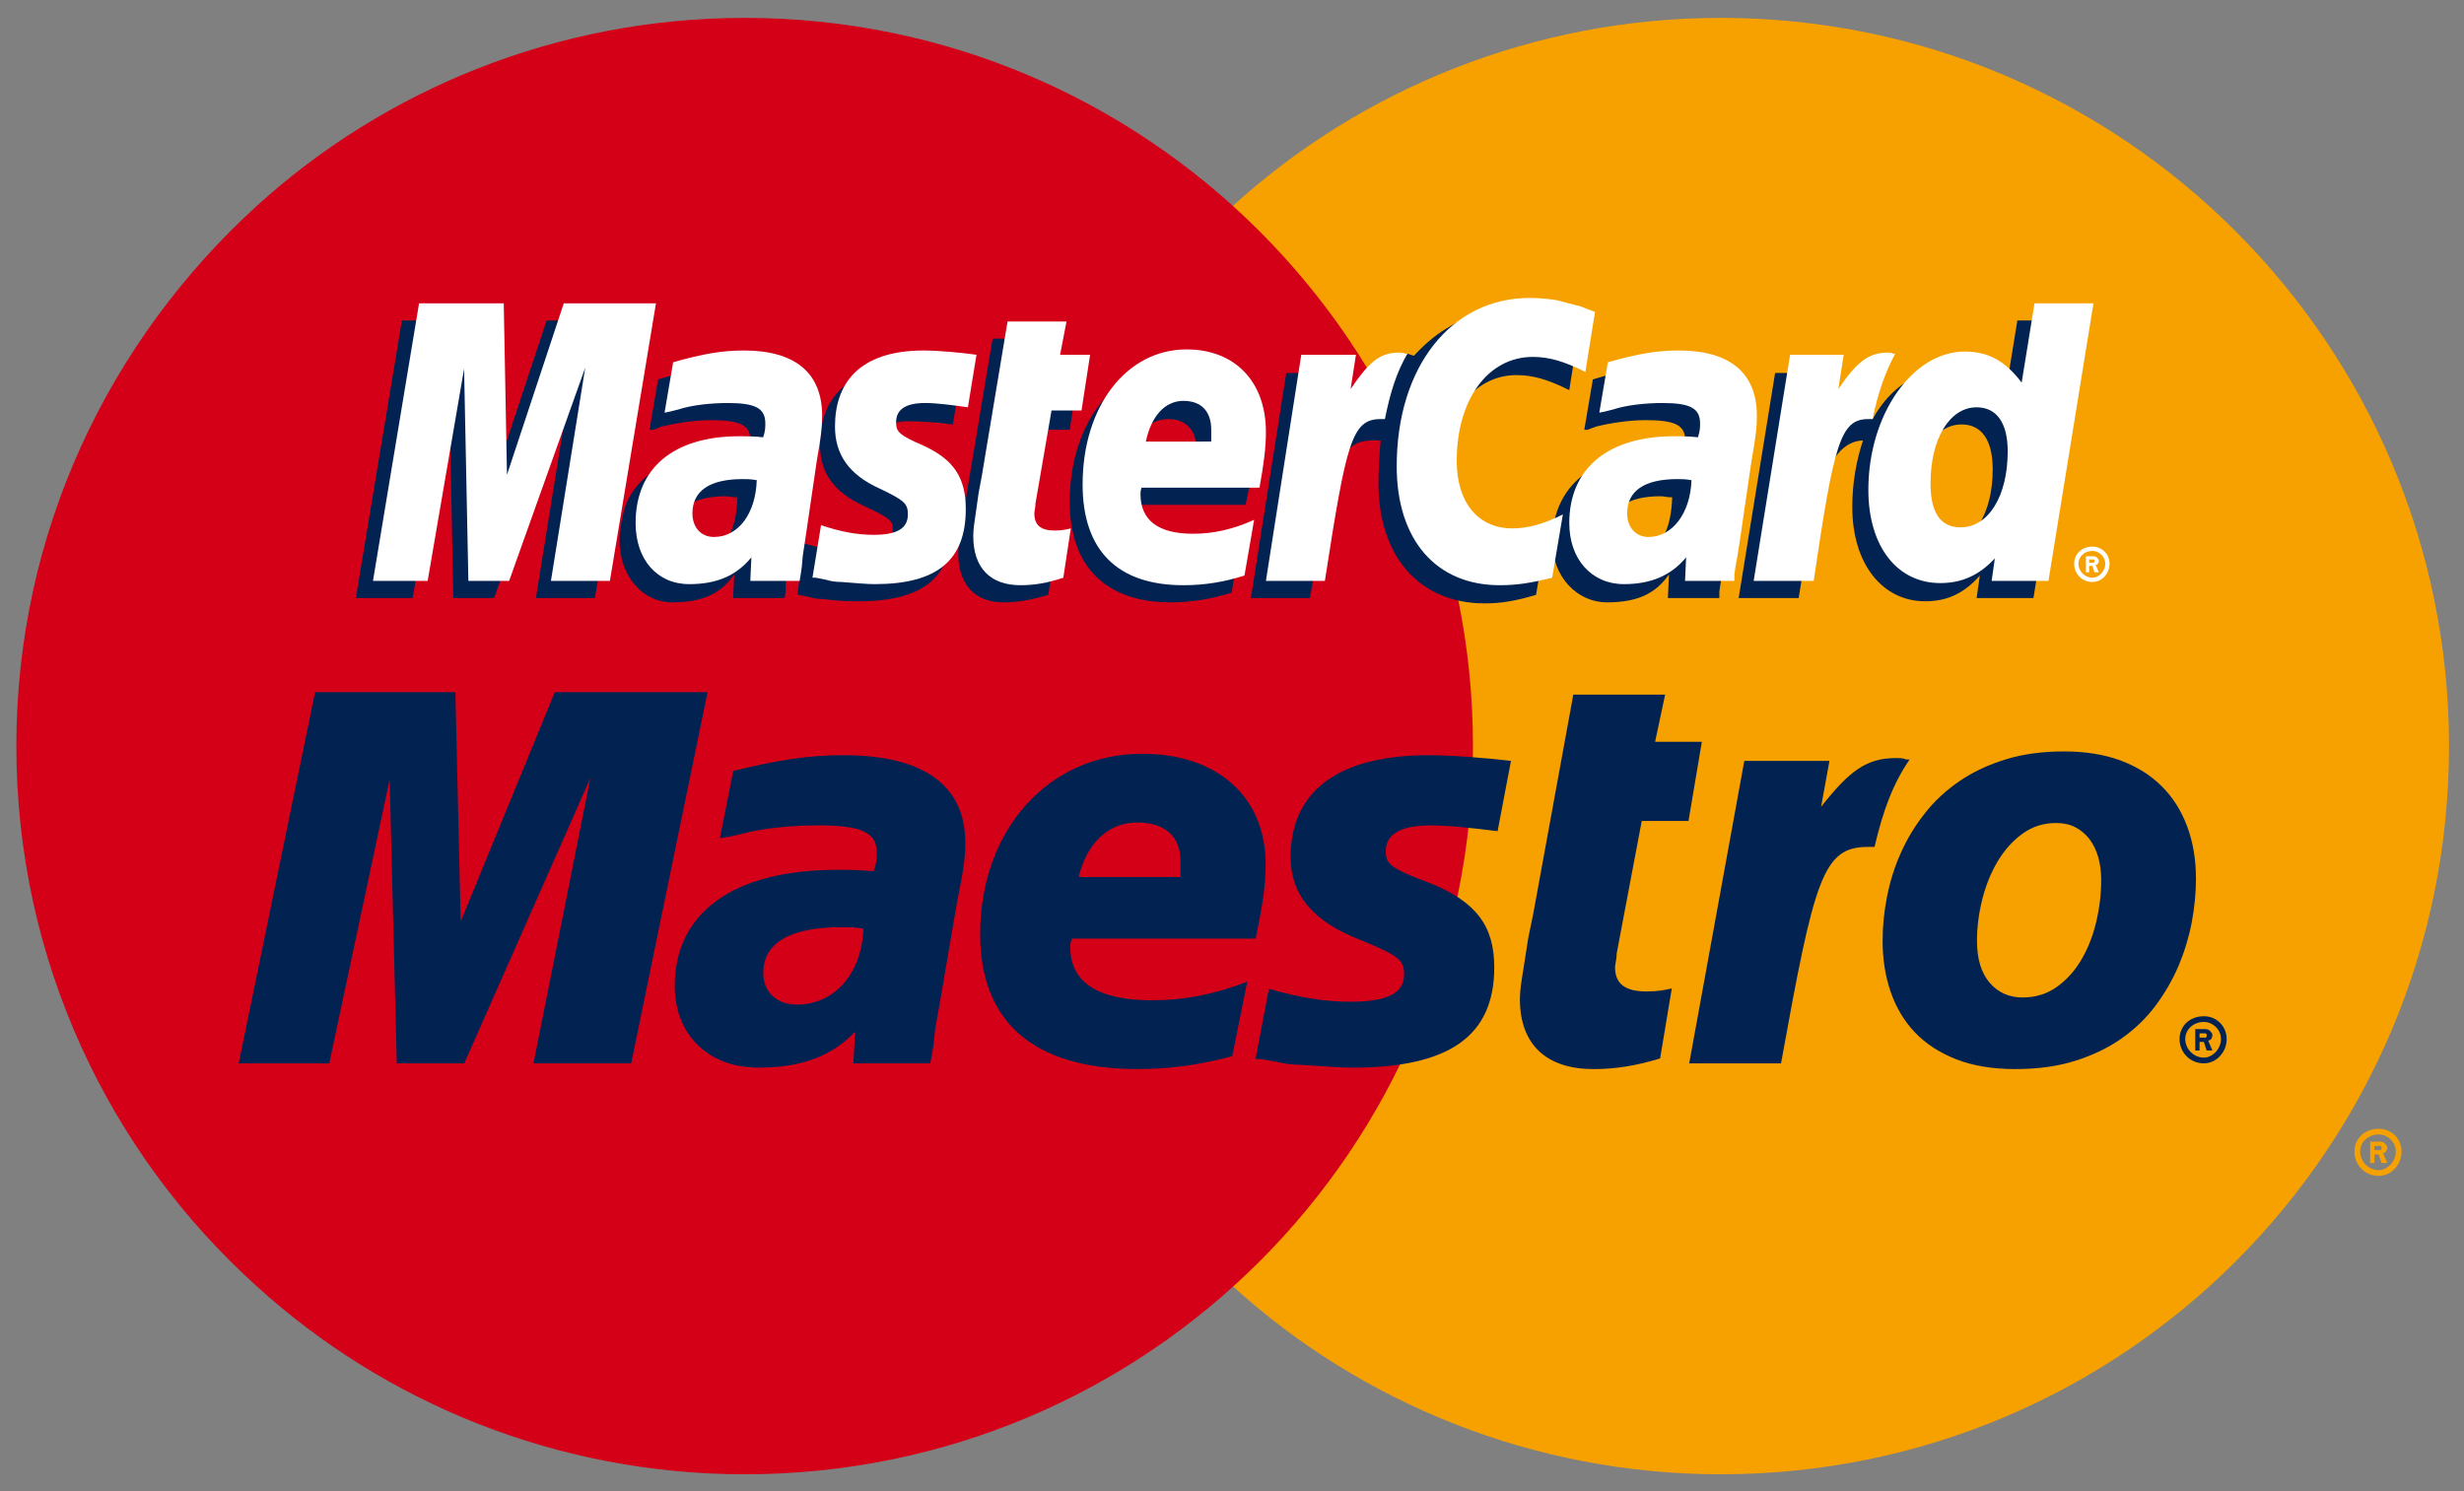
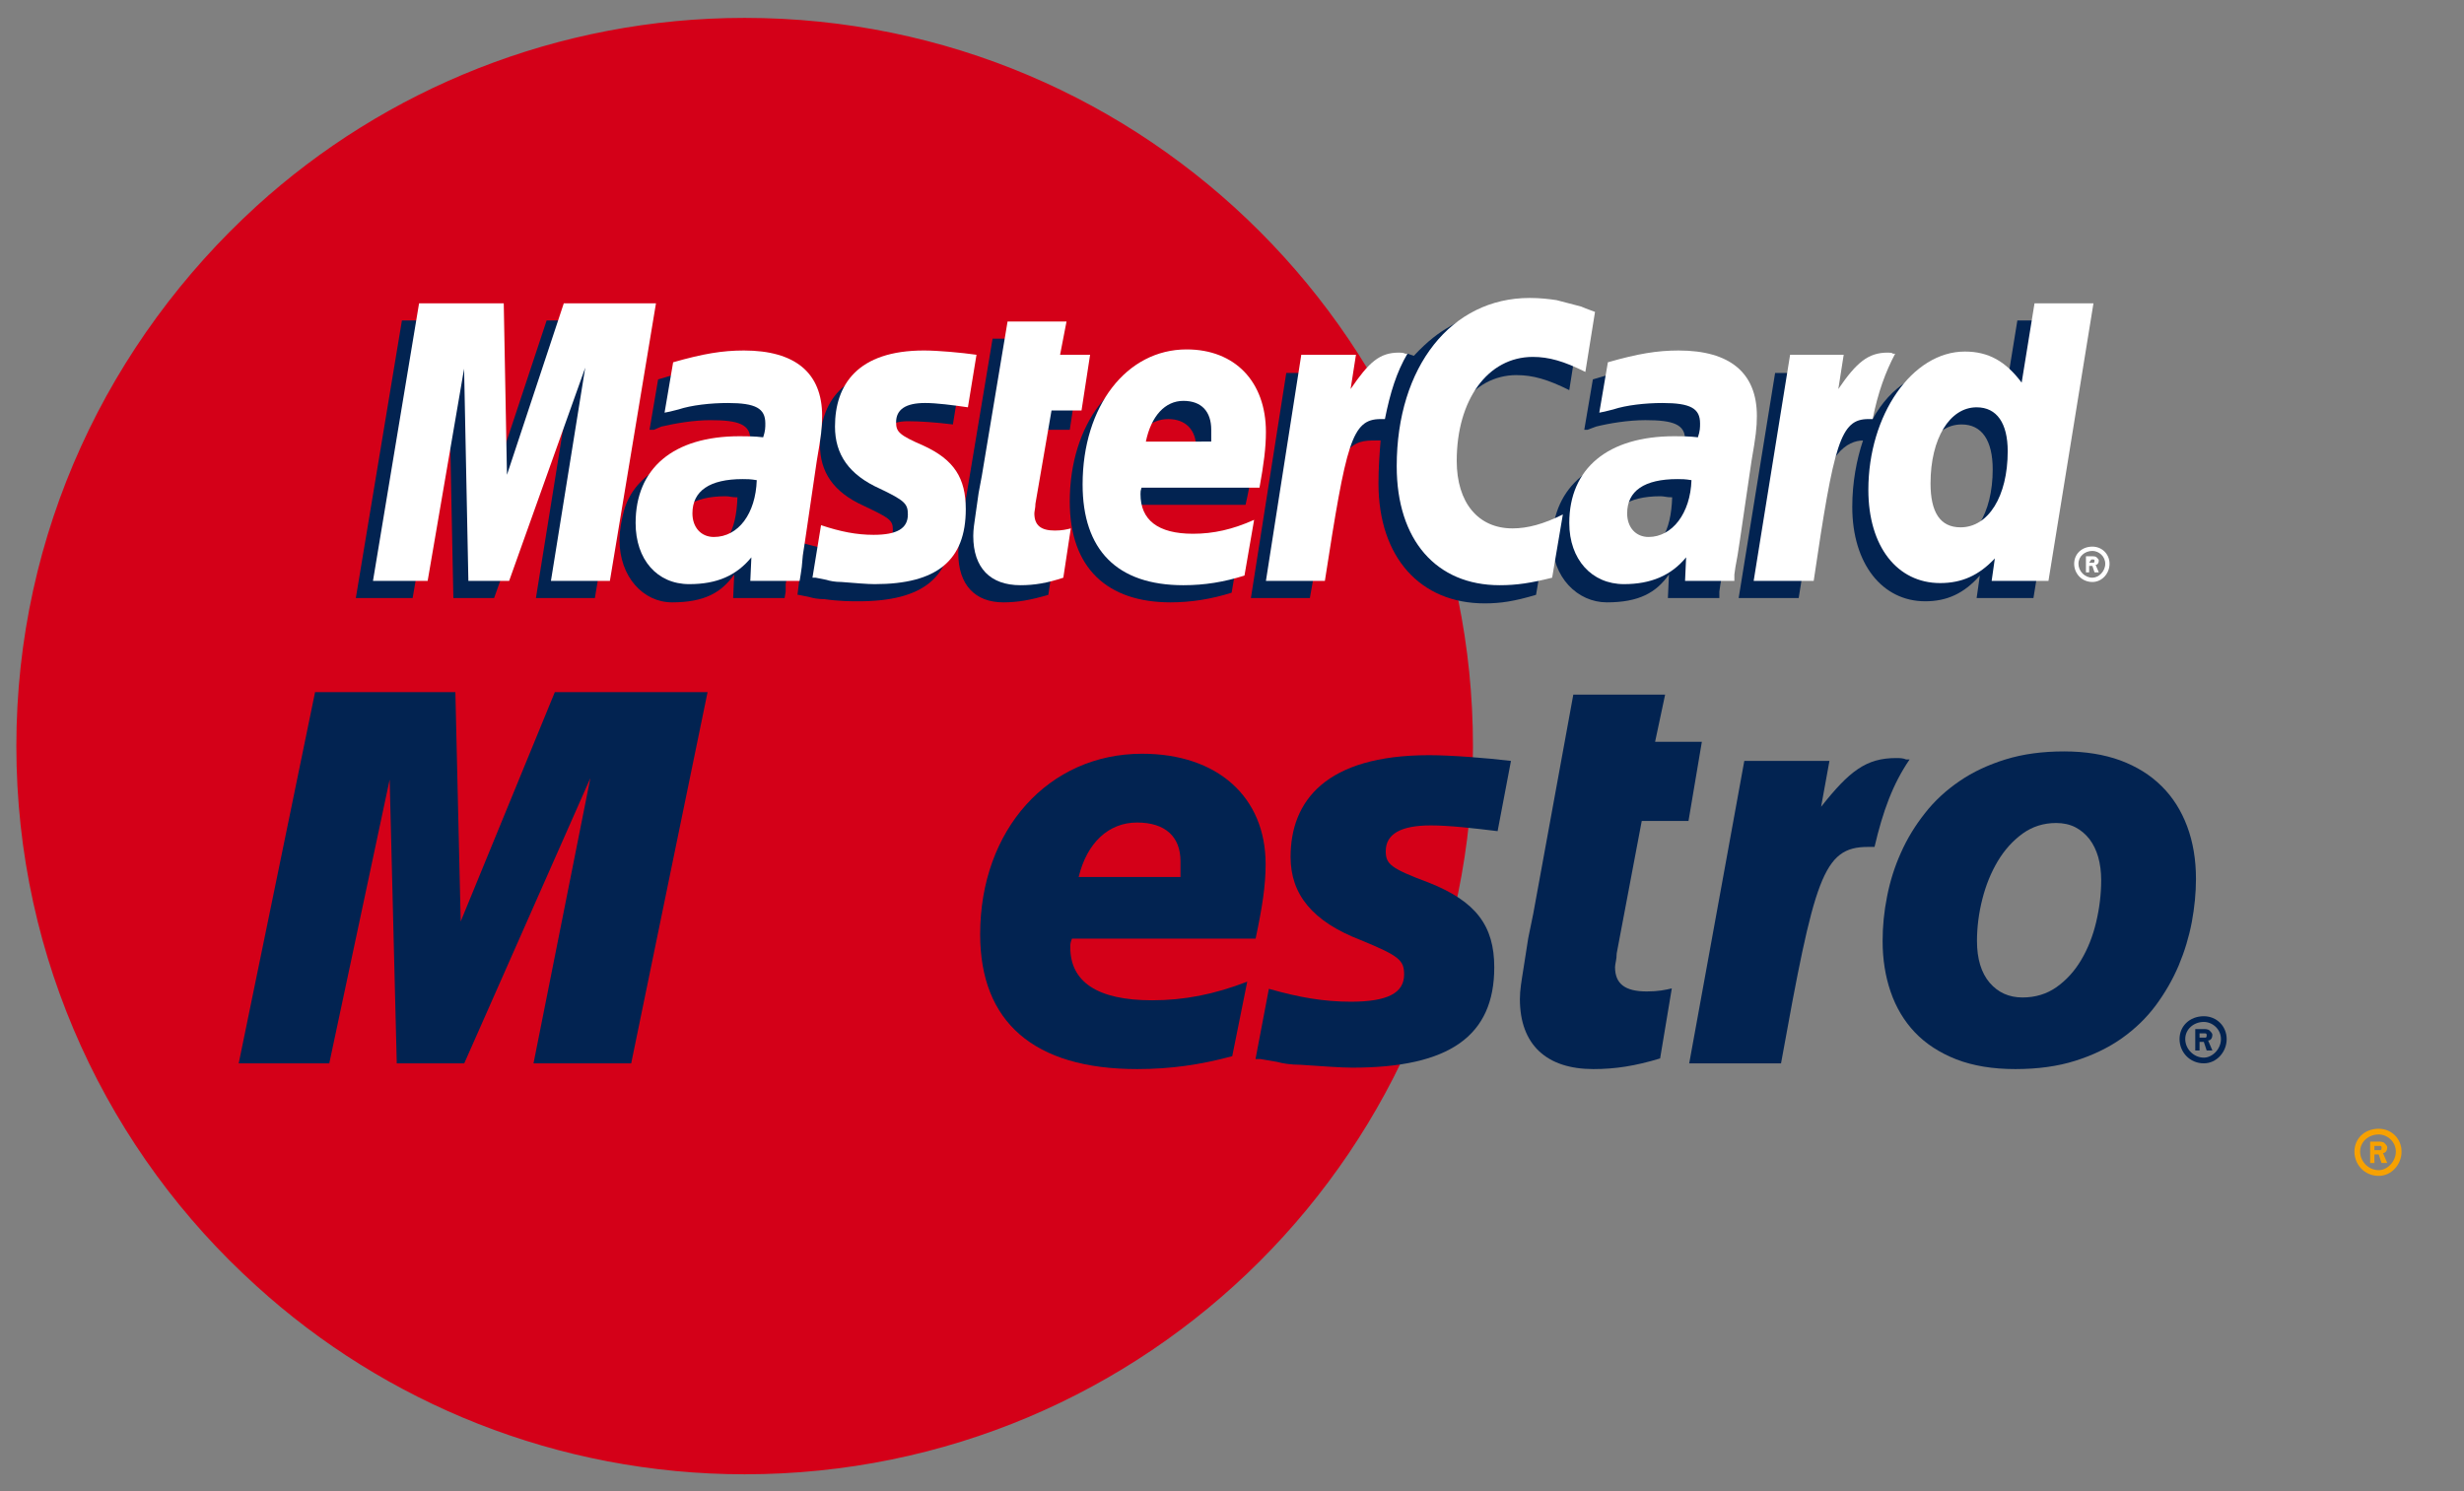
<svg xmlns="http://www.w3.org/2000/svg" xmlns:ns1="http://sodipodi.sourceforge.net/DTD/sodipodi-0.dtd" xmlns:ns2="http://www.inkscape.org/namespaces/inkscape" version="1.1" width="152" height="92" id="svg66" viewBox="0 0 152 92" ns1:docname="mastercard_maestro.svg" ns2:version="0.92.3 (2405546, 2018-03-11)">
  <rect x="0" y="0" width="152" height="92" fill="#808080" stroke="none" />
  <defs id="defs70" />
  <ns1:namedview pagecolor="#ffffff" bordercolor="#666666" borderopacity="1" objecttolerance="10" gridtolerance="10" guidetolerance="10" ns2:pageopacity="0" ns2:pageshadow="2" ns2:window-width="1366" ns2:window-height="705" id="namedview68" showgrid="false" ns2:zoom="3.6669373" ns2:cx="111.67976" ns2:cy="41.671022" ns2:window-x="-8" ns2:window-y="-8" ns2:window-maximized="1" ns2:current-layer="svg66" />
  <g id="Layer1000" transform="matrix(0.828,0,0,0.828,-17.841,-24.293)">
-     <path d="m 113.359,125.15 c 9.576,8.724 22.449,14.044 36.387,14.044 30.003,0 54.261,-24.258 54.261,-54.261 0,-29.897 -24.258,-54.261 -54.261,-54.261 -13.938,0 -26.811,5.32 -36.387,14.044 -10.959,10.001 -17.874,24.258 -17.874,40.217 0,15.959 6.915,30.322 17.874,40.217 z" style="fill:#f7a100;fill-rule:evenodd" id="path4" ns2:connector-curvature="0" />
    <path d="m 40.639,125.15 c 9.576,8.724 22.449,14.044 36.387,14.044 30.003,0 54.261,-24.258 54.261,-54.261 0,-29.897 -24.258,-54.261 -54.261,-54.261 -13.938,0 -26.811,5.32 -36.387,14.044 -10.959,10.001 -17.874,24.258 -17.874,40.217 0,15.959 6.915,30.322 17.874,40.217 z" style="fill:#d40018;fill-rule:evenodd" id="path6" ns2:connector-curvature="0" />
    <path d="m 196.958,115.149 c 0,-0.957 0.745,-1.702 1.809,-1.702 0.958,0 1.702,0.745 1.702,1.702 3e-4,0.958 -0.745,1.809 -1.702,1.809 -1.064,0 -1.809,-0.851 -1.809,-1.809 z m 1.809,1.383 c 0.638,0 1.276,-0.638 1.276,-1.383 0,-0.745 -0.638,-1.277 -1.277,-1.277 -0.745,0 -1.383,0.532 -1.383,1.277 3e-4,0.745 0.638,1.383 1.383,1.383 z m -0.319,-0.532 h -0.319 v -1.596 h 0.639 c 0.106,0 0.319,3e-4 0.425,0.106 0.107,0.106 0.212,0.213 0.212,0.319 3e-4,0.213 -0.106,0.425 -0.319,0.425 l 0.319,0.744 h -0.426 l -0.213,-0.638 h -0.319 z m 0,-0.957 h 0.213 c 0.107,0 0.213,0 0.213,0 0.107,0 0.107,-0.107 0.107,-0.213 0,0 0,-0.106 -0.107,-0.106 0,0 -0.106,0 -0.213,0 h -0.213 z" style="fill:#f7a100;fill-rule:evenodd" id="path8" ns2:connector-curvature="0" />
-     <path d="m 176.078,71.348 c 0,-0.719 0.559,-1.278 1.358,-1.278 0.719,0 1.278,0.559 1.278,1.278 2e-4,0.719 -0.559,1.357 -1.278,1.357 -0.799,-2e-4 -1.358,-0.639 -1.358,-1.357 z m 1.358,1.038 c 0.479,0 0.958,-0.479 0.958,-1.038 0,-0.559 -0.479,-0.958 -0.958,-0.958 -0.559,-3e-4 -1.038,0.399 -1.038,0.958 2e-4,0.559 0.479,1.038 1.038,1.038 z m -0.24,-0.4 h -0.24 v -1.198 h 0.479 c 0.08,0 0.239,3e-4 0.319,0.08 0.08,0.08 0.16,0.16 0.16,0.24 3e-4,0.16 -0.08,0.319 -0.239,0.319 l 0.24,0.559 h -0.32 l -0.16,-0.479 h -0.24 z m 0,-0.719 h 0.16 c 0.08,0 0.16,2e-4 0.16,2e-4 0.08,-2e-4 0.08,-0.08 0.08,-0.16 0,0 0,-0.08 -0.08,-0.08 0,-3e-4 -0.08,0 -0.16,0 l -0.16,-3e-4 z" style="fill:#ffffff;fill-rule:evenodd" id="path10" ns2:connector-curvature="0" />
+     <path d="m 176.078,71.348 c 0,-0.719 0.559,-1.278 1.358,-1.278 0.719,0 1.278,0.559 1.278,1.278 2e-4,0.719 -0.559,1.357 -1.278,1.357 -0.799,-2e-4 -1.358,-0.639 -1.358,-1.357 z m 1.358,1.038 c 0.479,0 0.958,-0.479 0.958,-1.038 0,-0.559 -0.479,-0.958 -0.958,-0.958 -0.559,-3e-4 -1.038,0.399 -1.038,0.958 2e-4,0.559 0.479,1.038 1.038,1.038 z m -0.24,-0.4 h -0.24 v -1.198 h 0.479 c 0.08,0 0.239,3e-4 0.319,0.08 0.08,0.08 0.16,0.16 0.16,0.24 3e-4,0.16 -0.08,0.319 -0.239,0.319 l 0.24,0.559 h -0.32 l -0.16,-0.479 h -0.24 z m 0,-0.719 h 0.16 c 0.08,0 0.16,2e-4 0.16,2e-4 0.08,-2e-4 0.08,-0.08 0.08,-0.16 0,0 0,-0.08 -0.08,-0.08 0,-3e-4 -0.08,0 -0.16,0 z" style="fill:#ffffff;fill-rule:evenodd" id="path10" ns2:connector-curvature="0" />
    <path d="m 99.649,73.664 c -1.358,0.399 -2.316,0.559 -3.354,0.559 -2.076,-2e-4 -3.354,-1.278 -3.354,-3.674 0,-0.479 0.08,-0.959 0.16,-1.518 l 0.239,-1.597 0.24,-1.358 1.917,-11.5 h 4.233 l -0.479,2.556 h 2.636 l -0.639,4.233 h -2.635 l -1.198,6.868 c 0,0.239 -0.08,0.479 -0.08,0.639 0,0.879 0.479,1.278 1.517,1.278 0.559,0 0.878,-0.08 1.358,-0.16 z" style="fill:#022351;fill-rule:evenodd" id="path12" ns2:connector-curvature="0" />
    <path d="m 113.306,73.504 c -1.518,0.479 -3.035,0.719 -4.552,0.719 -4.712,-2e-4 -7.507,-2.556 -7.507,-7.507 0,-5.75 3.274,-10.063 7.747,-10.063 3.594,-2e-4 5.91,2.396 5.91,6.15 0,1.198 -0.16,2.396 -0.559,4.153 h -8.785 c 0,0.239 0,0.32 0,0.479 0,1.996 1.278,2.955 3.833,2.955 1.597,-3e-4 3.035,-0.32 4.632,-1.038 z m -2.636,-9.983 c 0,-0.319 0,-0.639 0,-0.798 0,-1.358 -0.799,-2.156 -2.076,-2.156 -1.438,0 -2.396,1.038 -2.795,2.955 z" style="fill:#022351;fill-rule:evenodd" id="path14" ns2:connector-curvature="0" />
    <path d="M 65.867,73.903 H 61.474 L 64.03,58.011 58.359,73.903 H 55.325 L 55.005,58.09 52.29,73.903 H 48.057 L 51.491,53.218 h 6.309 L 58.04,65.997 62.273,53.218 h 7.028 z" style="fill:#022351;fill-rule:evenodd" id="path16" ns2:connector-curvature="0" />
    <path d="m 76.488,66.396 c -0.479,0 -0.559,-0.08 -0.878,-0.08 -2.476,0 -3.753,0.959 -3.753,2.556 0,1.118 0.639,1.757 1.597,1.757 2.156,-2e-4 2.955,-1.757 3.035,-4.233 z m 3.514,7.507 h -3.833 l 0.08,-1.757 c -0.959,1.358 -2.236,2.077 -4.632,2.077 -2.156,-2e-4 -3.913,-1.917 -3.913,-4.632 0,-0.799 0.16,-1.517 0.319,-2.156 0.719,-2.636 3.354,-4.233 7.348,-4.312 0.479,-3e-4 1.278,0 1.917,0.08 0.16,-0.559 0.16,-0.798 0.16,-1.118 0,-1.118 -0.878,-1.438 -2.955,-1.438 -1.278,-2e-4 -2.635,0.239 -3.674,0.479 l -0.559,0.239 h -0.32 l 0.639,-3.754 c 2.076,-0.639 3.514,-0.878 5.111,-0.878 3.833,0 5.83,1.677 5.83,4.952 0,0.798 0.08,1.438 -0.24,3.274 l -0.878,5.99 -0.16,1.038 -0.16,0.878 v 0.559 z" style="fill:#022351;fill-rule:evenodd" id="path18" ns2:connector-curvature="0" />
    <path d="m 134.549,57.291 c 1.198,0 2.316,0.32 3.913,1.118 l 0.719,-4.552 c -0.399,-0.16 -0.479,-0.16 -1.038,-0.4 l -1.837,-0.4 c -0.559,-0.16 -1.198,-0.239 -1.997,-0.239 -2.156,0 -3.434,0 -4.792,0.878 -0.719,0.399 -1.597,1.038 -2.635,2.156 l -0.479,-0.16 -4.552,3.194 0.239,-1.757 h -4.712 l -2.635,16.771 h 4.393 l 1.597,-9.025 c 0,0 0.639,-1.278 0.958,-1.677 0.799,-1.038 1.517,-1.038 2.396,-1.038 0.16,0 0.32,0 0.32,0 -0.08,0.958 -0.16,2.077 -0.16,3.195 2e-4,5.51 3.115,8.945 7.907,8.945 1.198,0 2.236,-0.16 3.833,-0.639 l 0.799,-4.712 c -1.438,0.719 -2.635,1.038 -3.754,1.038 -2.555,-3e-4 -4.073,-1.837 -4.073,-5.031 2e-4,-4.472 2.236,-7.667 5.59,-7.667 z" style="fill:#022351;fill-rule:evenodd" id="path20" ns2:connector-curvature="0" />
    <path d="m 171.846,53.218 -0.959,5.91 c -1.038,-1.597 -2.316,-2.316 -3.993,-2.316 -2.316,-3e-4 -4.473,1.278 -5.83,3.754 v 0 l -2.795,-1.677 0.24,-1.757 h -4.712 l -2.715,16.771 h 4.472 l 1.438,-9.025 c 0,0 1.118,-1.278 1.437,-1.677 0.639,-0.798 1.358,-1.038 1.917,-1.038 -0.479,1.438 -0.799,3.115 -0.799,4.952 0,4.233 2.236,7.028 5.431,7.028 1.598,0 2.875,-0.559 4.073,-1.917 l -0.24,1.677 h 4.233 l 3.354,-20.685 z m -5.351,16.692 c -1.518,0 -2.236,-1.038 -2.236,-3.274 2e-4,-3.275 1.358,-5.67 3.434,-5.67 1.518,0 2.316,1.198 2.316,3.354 0,3.274 -1.438,5.59 -3.514,5.59 z" style="fill:#022351;fill-rule:evenodd" id="path22" ns2:connector-curvature="0" />
    <path d="m 146.13,66.396 c -0.479,0 -0.559,-0.08 -0.879,-0.08 -2.476,0 -3.754,0.959 -3.754,2.556 2e-4,1.118 0.639,1.757 1.597,1.757 2.157,-2e-4 2.955,-1.757 3.035,-4.233 z m 3.514,7.507 h -3.834 l 0.08,-1.757 c -0.959,1.358 -2.236,2.077 -4.632,2.077 -2.156,-2e-4 -4.073,-1.837 -4.073,-4.632 0.08,-3.993 3.035,-6.469 7.827,-6.469 0.479,-3e-4 1.278,0 1.917,0.08 0.16,-0.559 0.16,-0.798 0.16,-1.118 0,-1.118 -0.879,-1.438 -2.955,-1.438 -1.278,-2e-4 -2.715,0.239 -3.674,0.479 l -0.639,0.239 h -0.24 l 0.639,-3.754 c 2.076,-0.639 3.514,-0.878 5.111,-0.878 3.833,0 5.83,1.677 5.83,4.952 3e-4,0.798 0.08,1.438 -0.239,3.274 l -0.878,5.99 -0.16,1.038 -0.16,0.878 -0.08,0.559 z" style="fill:#022351;fill-rule:evenodd" id="path24" ns2:connector-curvature="0" />
    <path d="m 89.187,60.726 c 0.878,0 2.076,0.08 3.354,0.24 l 0.639,-3.914 c -1.278,-0.16 -2.955,-0.319 -3.993,-0.319 -4.872,0 -6.549,2.636 -6.549,5.75 0,1.997 0.958,3.514 3.274,4.552 1.837,0.878 2.156,1.038 2.156,1.757 0,1.038 -0.958,1.677 -2.715,1.677 -1.278,-2e-4 -2.476,-0.239 -3.913,-0.639 l -0.479,3.833 h 0.08 l 0.799,0.16 c 0.239,0.08 0.639,0.16 1.118,0.16 1.118,0.16 1.997,0.16 2.556,0.16 4.872,0 6.948,-1.837 6.948,-5.59 0,-2.316 -1.118,-3.674 -3.354,-4.632 -1.837,-0.878 -2.077,-0.958 -2.077,-1.757 0,-0.798 0.799,-1.438 2.156,-1.438 z" style="fill:#022351;fill-rule:evenodd" id="path26" ns2:connector-curvature="0" />
    <path d="m 140.38,52.58 -0.719,4.472 c -1.598,-0.798 -2.716,-1.118 -3.914,-1.118 -3.354,0 -5.67,3.195 -5.67,7.747 2e-4,3.115 1.597,5.031 4.153,5.031 1.118,0 2.316,-0.319 3.754,-1.038 l -0.798,4.712 c -1.598,0.399 -2.636,0.559 -3.913,0.559 -4.712,-2e-4 -7.667,-3.354 -7.667,-8.865 0,-7.428 4.073,-12.539 9.903,-12.539 0.799,0 1.438,0.08 1.997,0.16 l 1.837,0.479 c 0.559,0.24 0.639,0.24 1.038,0.4 z" style="fill:#ffffff;fill-rule:evenodd" id="path28" ns2:connector-curvature="0" />
    <path d="m 126.244,55.694 c -0.16,-0.08 -0.32,-0.08 -0.479,-0.08 -1.438,-2e-4 -2.236,0.719 -3.594,2.715 l 0.399,-2.556 h -4.073 l -2.635,16.852 h 4.392 c 1.597,-10.303 1.996,-12.059 4.153,-12.059 0.08,0 0.08,0 0.32,0 0.399,-1.997 0.878,-3.514 1.677,-4.872 z" style="fill:#ffffff;fill-rule:evenodd" id="path30" ns2:connector-curvature="0" />
    <path d="m 100.767,72.386 c -1.198,0.399 -2.156,0.559 -3.195,0.559 -2.236,-2e-4 -3.514,-1.278 -3.514,-3.674 0,-0.479 0.08,-0.959 0.16,-1.518 l 0.239,-1.677 0.239,-1.278 1.917,-11.5 h 4.393 l -0.479,2.476 h 2.236 l -0.639,4.153 h -2.236 l -1.198,6.948 c 0,0.32 -0.08,0.559 -0.08,0.719 0,0.878 0.479,1.278 1.517,1.278 0.559,0 0.878,-0.08 1.198,-0.16 z" style="fill:#ffffff;fill-rule:evenodd" id="path32" ns2:connector-curvature="0" />
    <path d="m 83.756,61.125 c 0,2.076 1.038,3.594 3.354,4.632 1.837,0.878 2.076,1.118 2.076,1.917 0,1.038 -0.799,1.517 -2.556,1.517 -1.278,-2e-4 -2.476,-0.239 -3.913,-0.719 l -0.639,3.913 h 0.24 l 0.799,0.16 c 0.24,0.08 0.639,0.16 1.118,0.16 1.038,0.08 1.917,0.16 2.476,0.16 4.632,0 6.789,-1.757 6.789,-5.59 0,-2.316 -0.878,-3.674 -3.115,-4.712 -1.837,-0.799 -2.077,-1.038 -2.077,-1.757 0,-0.958 0.719,-1.438 2.156,-1.438 0.878,-2e-4 2.076,0.16 3.195,0.32 l 0.639,-3.914 c -1.118,-0.16 -2.875,-0.319 -3.913,-0.319 -4.952,0 -6.629,2.556 -6.629,5.67 z" style="fill:#ffffff;fill-rule:evenodd" id="path34" ns2:connector-curvature="0" />
    <path d="m 174.162,72.626 h -4.232 l 0.239,-1.677 c -1.198,1.278 -2.476,1.837 -4.073,1.837 -3.194,0 -5.351,-2.715 -5.351,-6.948 3e-4,-5.591 3.274,-10.303 7.188,-10.303 1.757,0 3.035,0.719 4.233,2.316 l 0.958,-5.91 h 4.392 z m -6.549,-3.993 c 2.076,0 3.514,-2.316 3.514,-5.67 0,-2.077 -0.799,-3.274 -2.316,-3.274 -1.996,0 -3.434,2.316 -3.434,5.67 3e-4,2.156 0.719,3.274 2.237,3.274 z" style="fill:#ffffff;fill-rule:evenodd" id="path36" ns2:connector-curvature="0" />
    <path d="m 114.264,72.226 c -1.517,0.479 -2.955,0.719 -4.552,0.719 -4.952,-2e-4 -7.507,-2.636 -7.507,-7.507 0,-5.83 3.274,-10.063 7.747,-10.063 3.594,-2e-4 5.91,2.396 5.91,6.149 3e-4,1.198 -0.16,2.396 -0.479,4.153 h -8.785 c -0.08,0.239 -0.08,0.319 -0.08,0.479 0,1.917 1.278,2.955 3.913,2.955 1.517,0 2.955,-0.32 4.552,-1.038 z m -2.476,-9.983 c 0,-0.319 0,-0.639 0,-0.878 0,-1.358 -0.719,-2.156 -2.076,-2.156 -1.358,0 -2.396,1.118 -2.795,3.035 z" style="fill:#ffffff;fill-rule:evenodd" id="path38" ns2:connector-curvature="0" />
    <path d="m 66.985,72.626 h -4.392 l 2.556,-15.893 -5.671,15.893 H 56.443 L 56.123,56.812 53.408,72.626 H 49.335 L 52.769,51.941 h 6.309 l 0.24,12.778 4.233,-12.778 h 6.868 z" style="fill:#ffffff;fill-rule:evenodd" id="path40" ns2:connector-curvature="0" />
    <path d="m 77.926,65.118 c -0.479,-0.08 -0.719,-0.08 -1.038,-0.08 -2.476,-3e-4 -3.753,0.878 -3.753,2.556 0,1.038 0.639,1.757 1.597,1.757 1.837,-3e-4 3.115,-1.757 3.195,-4.233 z m 3.195,7.507 h -3.674 l 0.08,-1.757 c -1.118,1.358 -2.556,1.997 -4.632,1.997 -2.396,0 -3.993,-1.837 -3.993,-4.552 0,-4.073 2.795,-6.469 7.747,-6.469 0.479,-3e-4 1.118,0 1.757,0.08 0.16,-0.479 0.16,-0.719 0.16,-1.038 0,-1.118 -0.719,-1.517 -2.795,-1.517 -1.278,-2e-4 -2.715,0.16 -3.674,0.479 l -0.639,0.16 -0.399,0.08 0.639,-3.754 c 2.236,-0.639 3.674,-0.878 5.271,-0.878 3.833,0 5.83,1.677 5.83,4.872 0,0.878 -0.08,1.518 -0.399,3.354 l -0.879,5.99 -0.16,1.038 -0.08,0.878 -0.08,0.559 z" style="fill:#ffffff;fill-rule:evenodd" id="path42" ns2:connector-curvature="0" />
    <path d="m 147.567,65.118 c -0.479,-0.08 -0.719,-0.08 -1.038,-0.08 -2.476,-3e-4 -3.754,0.878 -3.754,2.556 2e-4,1.038 0.639,1.757 1.597,1.757 1.757,-3e-4 3.115,-1.757 3.195,-4.233 z m 3.195,7.507 h -3.674 l 0.08,-1.757 c -1.118,1.358 -2.636,1.997 -4.632,1.997 -2.396,0 -4.073,-1.837 -4.073,-4.552 0,-4.073 2.875,-6.469 7.827,-6.469 0.479,-3e-4 1.118,0 1.757,0.08 0.16,-0.479 0.16,-0.719 0.16,-1.038 3e-4,-1.118 -0.719,-1.517 -2.795,-1.517 -1.278,-2e-4 -2.715,0.16 -3.674,0.479 l -0.639,0.16 -0.399,0.08 0.639,-3.754 c 2.236,-0.639 3.674,-0.878 5.271,-0.878 3.833,0 5.83,1.677 5.83,4.872 0,0.878 -0.08,1.518 -0.399,3.354 l -0.878,5.99 -0.16,1.038 -0.16,0.878 -0.08,0.559 z" style="fill:#ffffff;fill-rule:evenodd" id="path44" ns2:connector-curvature="0" />
    <path d="m 162.582,55.694 c -0.08,-0.08 -0.24,-0.08 -0.4,-0.08 -1.437,-2e-4 -2.316,0.719 -3.674,2.715 l 0.4,-2.556 h -3.993 l -2.715,16.852 h 4.472 c 1.517,-10.303 1.997,-12.059 4.073,-12.059 0.16,0 0.16,0 0.32,0 0.399,-1.997 0.958,-3.514 1.677,-4.872 z" style="fill:#ffffff;fill-rule:evenodd" id="path46" ns2:connector-curvature="0" />
    <g id="Layer1001">
      <path d="m 185.153,94.826 c 0,1.046 -0.106,2.122 -0.31,3.22 -0.211,1.106 -0.536,2.182 -0.974,3.227 -0.446,1.054 -1.02,2.047 -1.715,2.987 -0.702,0.941 -1.555,1.76 -2.545,2.46 -0.997,0.7 -2.153,1.256 -3.452,1.663 -1.306,0.413 -2.795,0.617 -4.463,0.617 -1.677,0 -3.142,-0.241 -4.388,-0.722 -1.246,-0.489 -2.281,-1.159 -3.09,-2.009 -0.808,-0.85 -1.412,-1.865 -1.812,-3.032 -0.4,-1.166 -0.597,-2.43 -0.597,-3.777 0,-1.091 0.106,-2.197 0.332,-3.318 0.22,-1.128 0.559,-2.212 1.027,-3.25 0.461,-1.046 1.058,-2.024 1.783,-2.942 0.718,-0.925 1.586,-1.723 2.591,-2.408 0.997,-0.685 2.145,-1.219 3.436,-1.618 1.292,-0.399 2.742,-0.594 4.351,-0.594 1.578,0 2.975,0.226 4.192,0.67 1.215,0.451 2.243,1.091 3.074,1.918 0.839,0.828 1.465,1.828 1.903,2.994 0.438,1.174 0.657,2.476 0.657,3.912 z m -7.062,0.09 c 0,-0.617 -0.075,-1.189 -0.219,-1.708 -0.151,-0.519 -0.37,-0.971 -0.657,-1.347 -0.287,-0.369 -0.634,-0.662 -1.05,-0.881 -0.415,-0.211 -0.892,-0.316 -1.435,-0.316 -0.929,0 -1.76,0.263 -2.493,0.79 -0.733,0.534 -1.344,1.211 -1.85,2.054 -0.498,0.835 -0.883,1.775 -1.148,2.821 -0.265,1.039 -0.401,2.084 -0.401,3.13 0,1.331 0.318,2.37 0.944,3.107 0.627,0.73 1.443,1.098 2.448,1.098 0.959,0 1.797,-0.256 2.529,-0.767 0.733,-0.519 1.345,-1.189 1.836,-2.017 0.498,-0.835 0.868,-1.768 1.118,-2.814 0.249,-1.046 0.378,-2.092 0.378,-3.152 z" style="fill:#022351;fill-rule:evenodd" id="path48" ns2:connector-curvature="0" />
      <path d="m 145.231,108.206 c -1.866,0.567 -3.358,0.794 -4.975,0.794 -3.483,-3e-4 -5.473,-1.815 -5.473,-5.218 0,-0.681 0.124,-1.361 0.249,-2.155 l 0.373,-2.382 0.373,-1.815 2.985,-16.334 h 6.841 l -0.747,3.516 h 3.483 l -0.995,5.899 h -3.483 l -1.866,9.868 c 0,0.454 -0.124,0.794 -0.124,1.021 0,1.248 0.747,1.815 2.363,1.815 0.871,0 1.368,-0.113 1.866,-0.227 z" style="fill:#022351;fill-rule:evenodd" id="path50" ns2:connector-curvature="0" />
      <path d="m 117.699,93.194 c 0,2.777 1.617,4.806 5.224,6.194 2.861,1.175 3.234,1.495 3.234,2.563 0,1.388 -1.244,2.029 -3.98,2.029 -1.99,-4e-4 -3.856,-0.32 -6.095,-0.961 l -0.995,5.234 h 0.373 l 1.244,0.213 c 0.373,0.107 0.995,0.214 1.741,0.214 1.617,0.107 2.985,0.214 3.856,0.214 7.214,0 10.573,-2.349 10.573,-7.476 0,-3.098 -1.368,-4.913 -4.851,-6.301 -2.861,-1.068 -3.234,-1.389 -3.234,-2.35 0,-1.282 1.119,-1.923 3.358,-1.923 1.368,-3e-4 3.234,0.214 4.976,0.427 l 0.995,-5.234 c -1.741,-0.214 -4.478,-0.427 -6.095,-0.427 -7.712,0 -10.324,3.418 -10.324,7.583 z" style="fill:#022351;fill-rule:evenodd" id="path52" ns2:connector-curvature="0" />
      <path d="m 113.353,108.039 c -2.363,0.64 -4.602,0.961 -7.09,0.961 -7.712,-3e-4 -11.692,-3.525 -11.692,-10.04 0,-7.797 5.1,-13.457 12.065,-13.457 5.598,-3e-4 9.204,3.204 9.204,8.224 4e-4,1.601 -0.249,3.204 -0.747,5.554 h -13.682 c -0.125,0.32 -0.125,0.427 -0.125,0.641 0,2.563 1.99,3.952 6.095,3.952 2.363,0 4.602,-0.427 7.09,-1.389 z m -3.856,-13.351 c 0,-0.427 0,-0.854 0,-1.175 0,-1.816 -1.119,-2.884 -3.234,-2.884 -2.114,0 -3.731,1.495 -4.353,4.059 z" style="fill:#022351;fill-rule:evenodd" id="path54" ns2:connector-curvature="0" />
      <path d="M 68.573,108.573 H 61.295 L 65.53,87.32 56.135,108.573 h -5.028 l -0.529,-21.147 -4.499,21.147 h -6.748 l 5.69,-27.662 h 10.453 l 0.397,17.088 7.013,-17.088 h 11.379 z" style="fill:#022351;fill-rule:evenodd" id="path56" ns2:connector-curvature="0" />
-       <path d="m 85.874,98.534 c -0.747,-0.107 -1.119,-0.107 -1.617,-0.107 -3.856,-3e-4 -5.846,1.175 -5.846,3.418 0,1.389 0.995,2.35 2.487,2.35 2.861,-3e-4 4.851,-2.35 4.976,-5.66 z m 4.975,10.039 h -5.722 l 0.125,-2.35 c -1.741,1.816 -3.98,2.67 -7.214,2.67 -3.731,0 -6.219,-2.456 -6.219,-6.088 0,-5.447 4.354,-8.651 12.065,-8.651 0.747,-4e-4 1.741,0 2.737,0.107 0.249,-0.641 0.249,-0.961 0.249,-1.389 0,-1.496 -1.119,-2.029 -4.354,-2.029 -1.99,-3e-4 -4.229,0.214 -5.721,0.641 l -0.995,0.213 -0.622,0.107 0.995,-5.02 c 3.483,-0.854 5.721,-1.175 8.209,-1.175 5.97,0 9.08,2.243 9.08,6.515 0,1.175 -0.125,2.03 -0.622,4.486 l -1.368,8.01 -0.249,1.388 -0.124,1.175 -0.124,0.747 z" style="fill:#022351;fill-rule:evenodd" id="path58" ns2:connector-curvature="0" />
      <path d="m 163.568,85.931 c -0.249,-0.107 -0.498,-0.107 -0.747,-0.107 -2.239,-3e-4 -3.483,0.961 -5.597,3.631 l 0.622,-3.418 h -6.344 l -4.104,22.536 h 6.841 c 2.488,-13.778 3.109,-16.127 6.468,-16.127 0.124,0 0.124,0 0.498,0 0.622,-2.67 1.368,-4.699 2.612,-6.515 z" style="fill:#022351;fill-rule:evenodd" id="path60" ns2:connector-curvature="0" />
      <path d="m 183.929,106.764 c 0,-0.957 0.745,-1.702 1.809,-1.702 0.958,0 1.702,0.745 1.702,1.702 3e-4,0.958 -0.745,1.808 -1.702,1.808 -1.064,0 -1.809,-0.851 -1.809,-1.809 z m 1.809,1.383 c 0.638,0 1.276,-0.638 1.276,-1.383 0,-0.745 -0.638,-1.277 -1.277,-1.277 -0.745,0 -1.383,0.532 -1.383,1.277 3e-4,0.745 0.638,1.383 1.383,1.383 z m -0.319,-0.532 h -0.319 v -1.596 h 0.639 c 0.106,0 0.319,3e-4 0.425,0.107 0.107,0.106 0.212,0.213 0.212,0.319 4e-4,0.213 -0.106,0.425 -0.319,0.425 l 0.319,0.744 h -0.426 l -0.212,-0.638 h -0.319 z m 0,-0.957 h 0.212 c 0.107,0 0.213,0 0.213,0 0.107,0 0.107,-0.107 0.107,-0.213 0,0 0,-0.107 -0.107,-0.107 0,0 -0.106,0 -0.213,0 h -0.212 z" style="fill:#022351;fill-rule:evenodd" id="path62" ns2:connector-curvature="0" />
    </g>
  </g>
</svg>